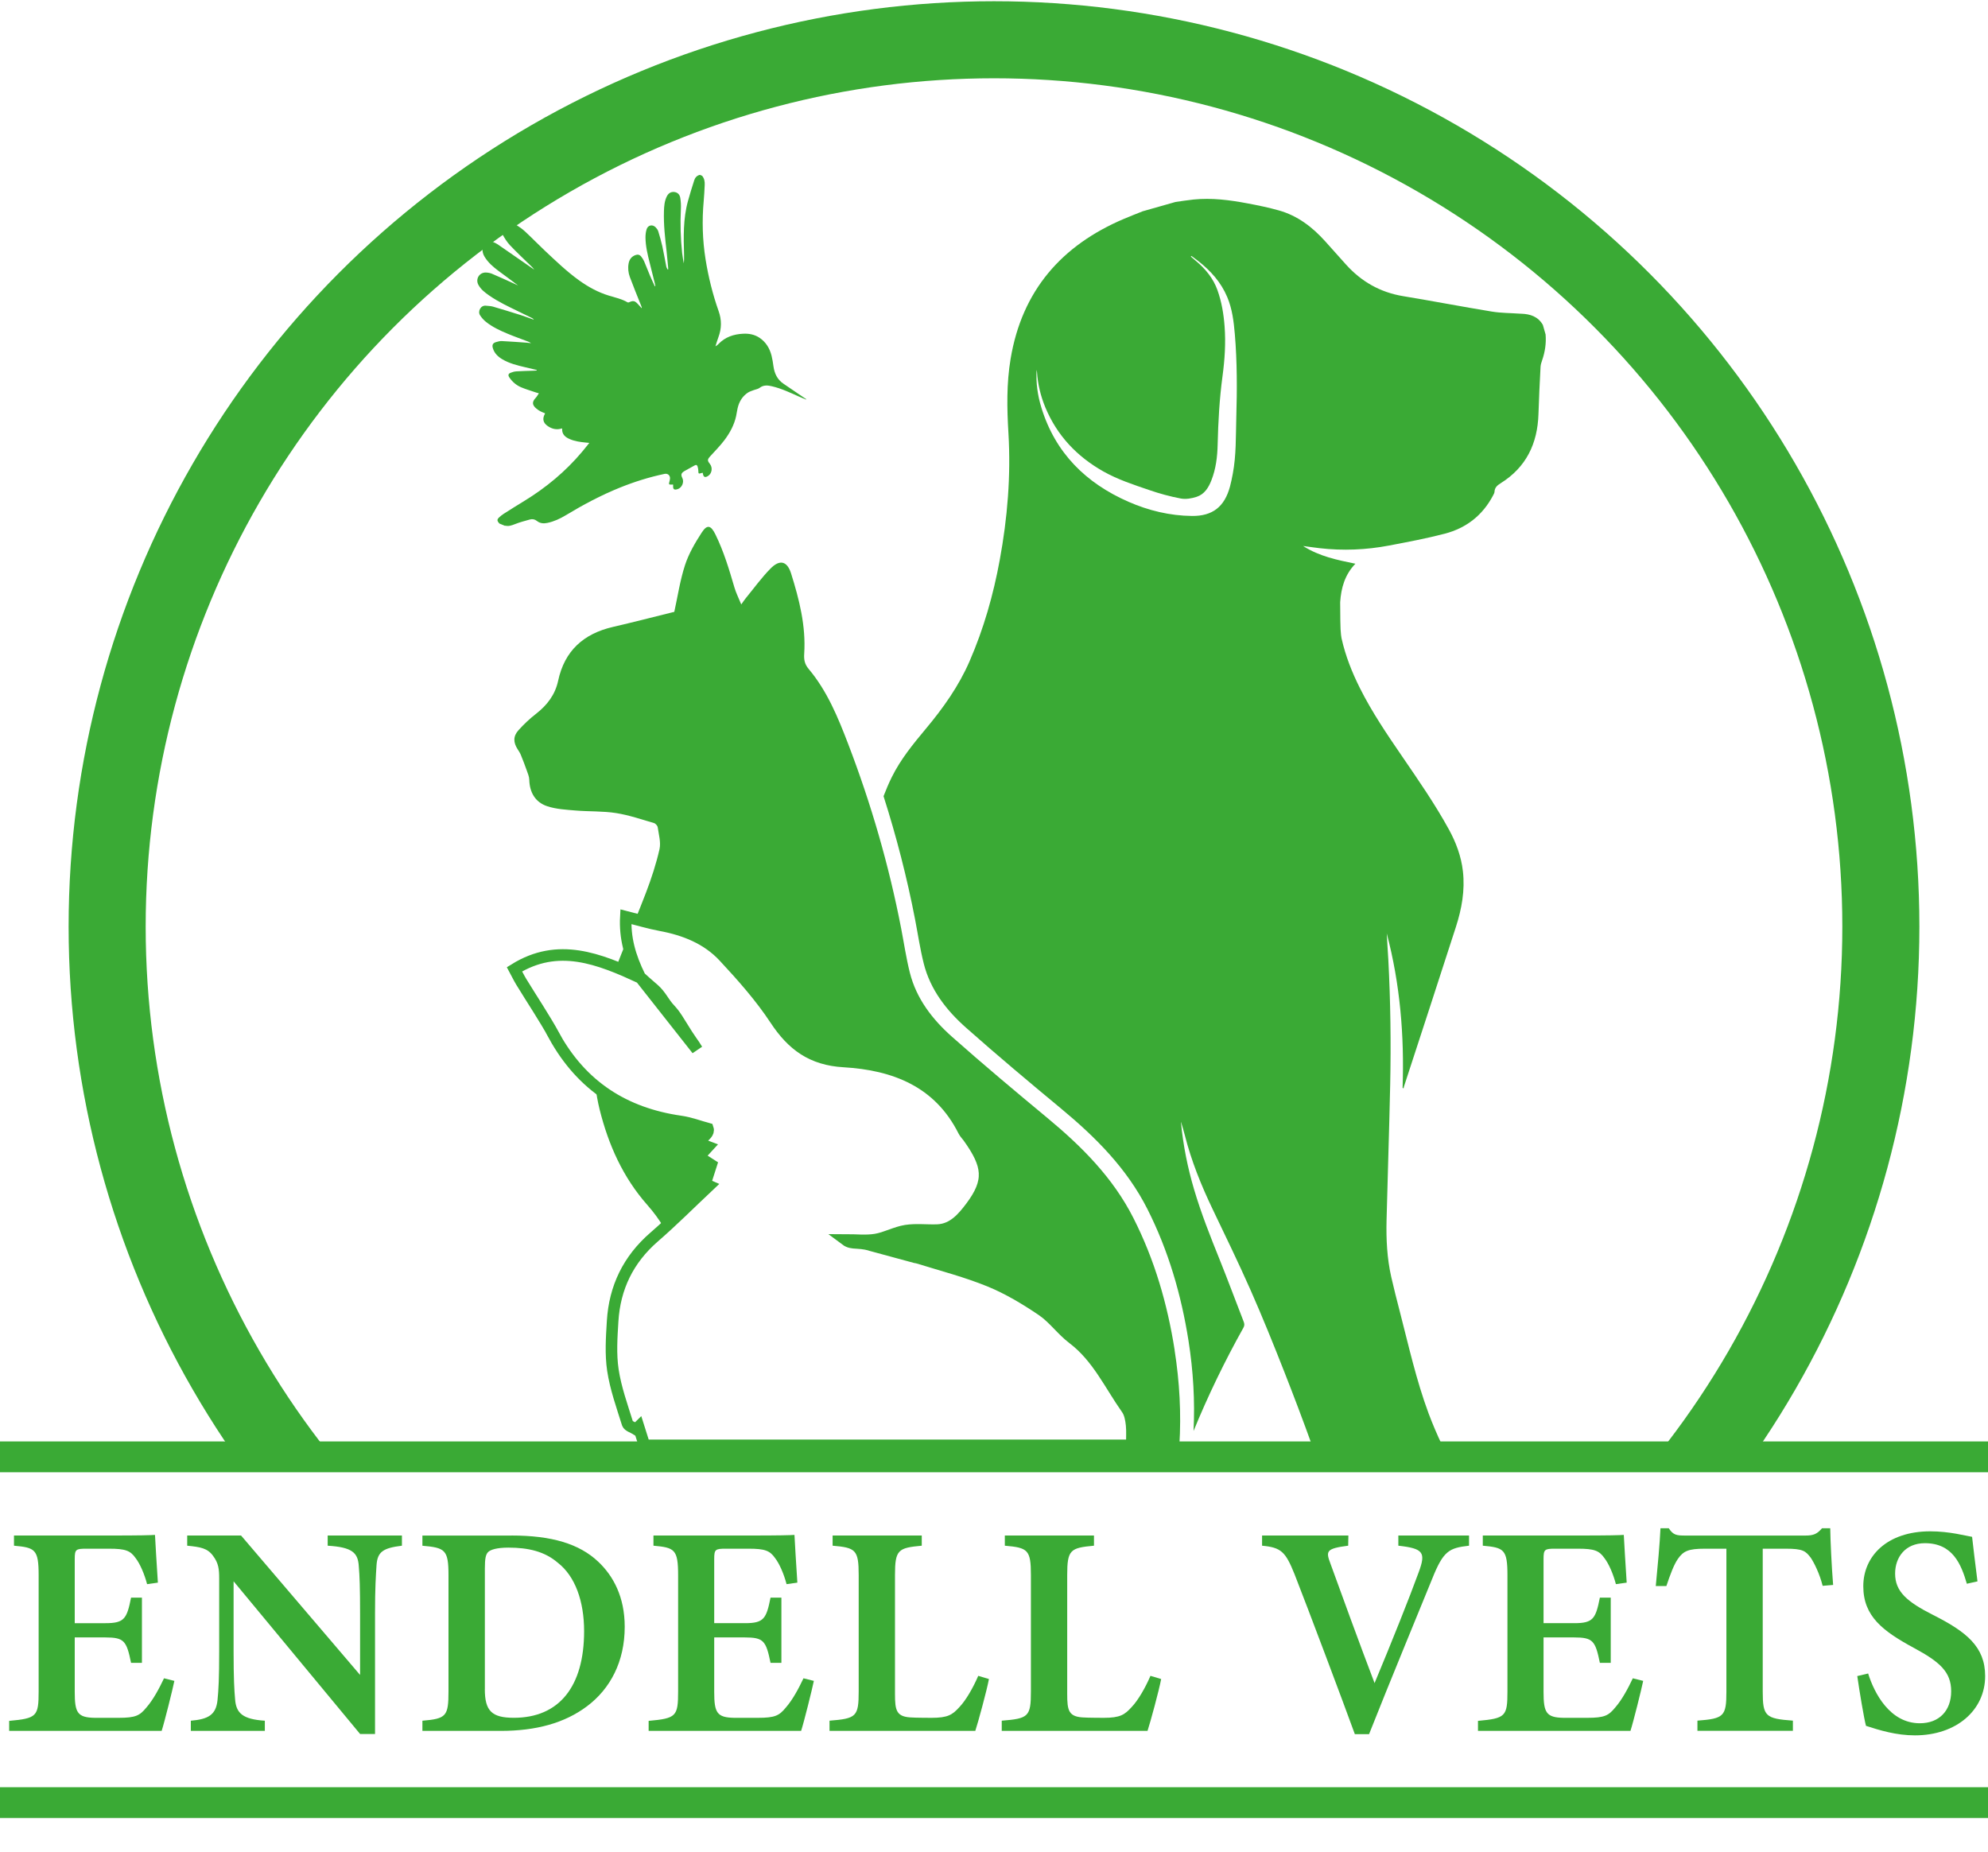
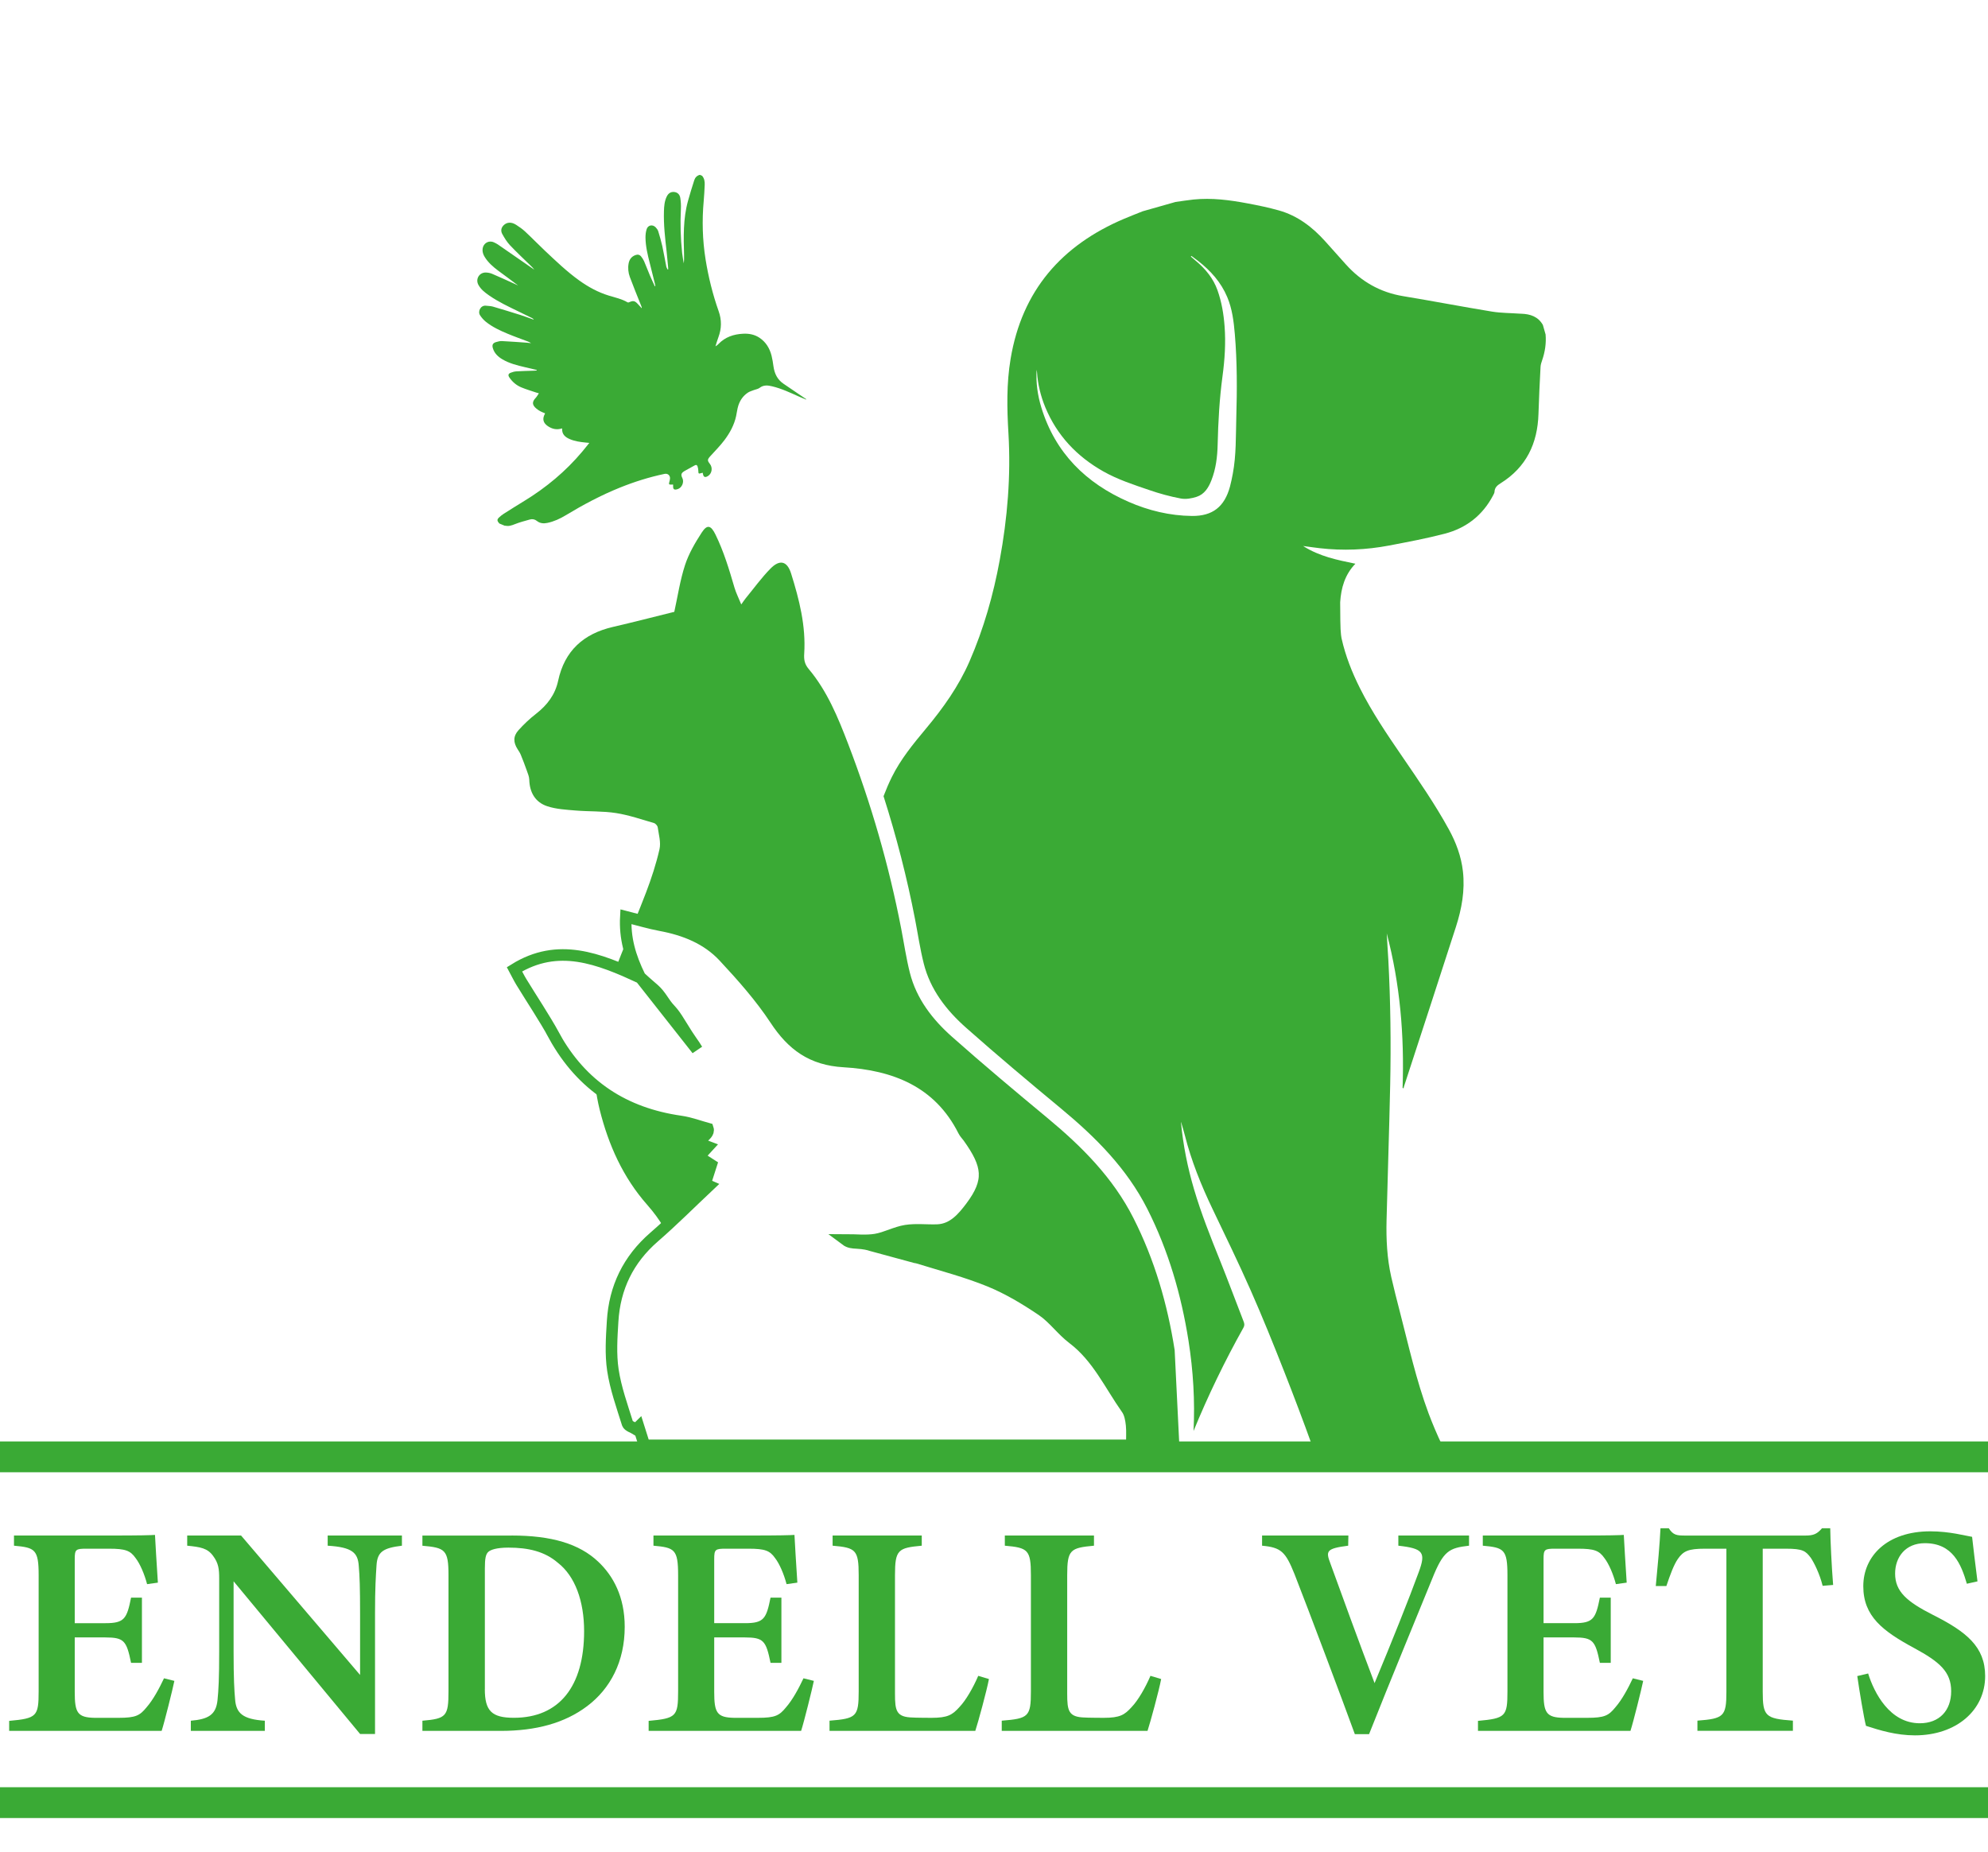
<svg xmlns="http://www.w3.org/2000/svg" viewBox="0 0 516 480.7">
  <defs>
    <style>
      .cls-1 {
        stroke-width: 20px;
      }

      .cls-1, .cls-2, .cls-3, .cls-4 {
        fill: none;
      }

      .cls-1, .cls-3, .cls-4 {
        stroke: #3aaa35;
        stroke-miterlimit: 10;
      }

      .cls-2, .cls-5 {
        stroke-width: 0px;
      }

      .cls-3 {
        stroke-width: 3px;
      }

      .cls-6 {
        clip-path: url(#clippath);
      }

      .cls-4 {
        stroke-width: 8px;
      }

      .cls-5 {
        fill: #3aaa35;
      }
    </style>
    <clipPath id="clippath">
      <rect class="cls-2" width="516" height="380.1" />
    </clipPath>
  </defs>
  <g id="Animals">
    <path class="cls-5" d="M239.76,250.08c1.71,6.8,5.88,12.15,10.98,16.67,8.09,7.17,16.38,14.12,24.7,21.02,8.95,7.42,17.05,15.52,22.37,26.04,5.47,10.82,8.8,22.3,10.68,34.23,1.22,7.77,1.69,15.58,1.3,23.39,3.76-9.17,8.08-18.11,12.95-26.81.33-.59.27-1.05.04-1.63-2.06-5.3-4.04-10.64-6.16-15.92-2.44-6.05-4.85-12.11-6.7-18.38-1.67-5.65-2.82-11.4-3.38-17.27,0-.08.01-.17.01-.21.32,1.14.69,2.31.99,3.49,1.68,6.62,4.22,12.91,7.16,19.06,3.35,7.01,6.76,14,9.9,21.11,3.09,7,5.96,14.1,8.76,21.23,2.48,6.31,4.88,12.66,7.18,19.03h33.78c-1.3-2.72-2.48-5.49-3.54-8.32-3.18-8.57-5.15-17.48-7.43-26.3-.78-3.01-1.55-6.02-2.24-9.05-1.1-4.86-1.34-9.8-1.22-14.75.29-11.69.69-23.39.94-35.08.23-10.84.09-21.67-.48-32.5-.12-2.29-.31-4.57-.41-6.85,3.47,13.15,4.58,26.54,4.11,40.1.09.04.18.07.28.11.02-.13.01-.26.05-.38,4.51-13.84,9.05-27.66,13.51-41.52,1.51-4.68,2.38-9.48,1.82-14.43-.44-3.88-1.78-7.47-3.64-10.87-3.61-6.58-7.88-12.74-12.11-18.92-3.94-5.75-7.86-11.52-10.99-17.77-2.05-4.09-3.72-8.31-4.73-12.78,0,0-.33-1.17-.35-4.78s-.04-4.72-.04-4.72c.24-3.7,1.2-7.15,3.95-10-4.7-.97-9.31-1.88-13.57-4.6,1.61.21,2.96.42,4.32.57,6.03.69,12.04.44,17.99-.69,4.83-.92,9.68-1.83,14.44-3.07,5.57-1.45,9.85-4.76,12.56-9.94.16-.3.35-.62.37-.94.05-1.12.73-1.68,1.61-2.23,6.63-4.14,9.57-10.31,9.8-17.97.12-4.08.33-8.16.54-12.24.03-.57.22-1.14.41-1.69.75-2.18,1.09-4.4.9-6.7-.24-.83-.47-1.66-.71-2.49-1.24-2.16-3.26-2.82-5.58-2.9-.15,0-.31,0-.46-.02-2.39-.17-4.8-.15-7.15-.53-7.7-1.26-15.37-2.74-23.07-4.01-5.99-.99-10.91-3.81-14.92-8.3-1.76-1.97-3.52-3.94-5.29-5.91-3.33-3.71-7.18-6.67-12.04-8.04-2.66-.75-5.37-1.31-8.09-1.82-4.66-.88-9.35-1.5-14.1-1.01-1.55.16-3.09.42-4.64.63-2.84.81-5.69,1.62-8.53,2.42-1.59.64-3.2,1.26-4.78,1.93-16.28,6.89-26.54,18.66-29.5,36.36-1.08,6.44-.95,12.89-.56,19.38.65,11.03-.26,21.98-2.26,32.84-1.66,9.05-4.16,17.84-7.84,26.3-2.82,6.48-6.86,12.15-11.36,17.53-3.28,3.93-6.53,7.9-8.81,12.51-.8,1.61-1.5,3.28-2.15,4.97,3.34,10.48,6.09,21.13,8.18,31.96.74,3.82,1.3,7.68,2.25,11.45ZM269.07,96.03c.03.17.08.35.09.53.21,3.16.94,6.21,2.14,9.12,3.03,7.32,8.17,12.77,15.04,16.66,3.78,2.14,7.89,3.47,11.96,4.86,2.66.92,5.41,1.67,8.17,2.19,1.32.25,2.84-.01,4.14-.44,2-.65,3.07-2.37,3.81-4.26,1.18-2.99,1.56-6.14,1.63-9.31.14-5.93.47-11.84,1.26-17.72.58-4.29.87-8.62.54-12.96-.24-3.21-.77-6.36-1.85-9.39-1.08-3.03-3.05-5.44-5.49-7.5-.48-.4-.95-.8-1.42-1.21.05-.06.1-.11.15-.17.59.44,1.18.86,1.75,1.31,3.24,2.54,5.93,5.51,7.55,9.37,1.3,3.08,1.69,6.35,1.97,9.63.61,7.2.59,14.41.38,21.63-.14,4.88,0,9.77-.91,14.6-.21,1.12-.44,2.23-.73,3.33-1.41,5.21-4.49,7.68-9.88,7.62-5.73-.06-11.26-1.4-16.47-3.68-11.04-4.84-18.99-12.66-22.6-24.43-.98-3.19-1.44-6.44-1.24-9.79Z" />
    <path class="cls-5" d="M129.63,135.89c-.67-.72-.67-1.07-.03-1.64.36-.32.73-.64,1.14-.89,1.78-1.13,3.56-2.25,5.35-3.34,5.66-3.46,10.7-7.65,14.98-12.73.63-.74,1.22-1.51,1.89-2.33-.38-.04-.65-.07-.93-.09-1.43-.14-2.85-.33-4.18-.91-1.16-.5-2.03-1.26-1.94-2.69,0-.02-.04-.05-.06-.07-1.31.43-2.52.17-3.64-.58-1.25-.84-1.5-1.91-.78-3.2.02-.04.02-.09.03-.15-.41-.17-.82-.3-1.19-.51-.38-.2-.74-.44-1.07-.72-1.11-.93-1.14-1.74-.15-2.78.3-.32.51-.73.82-1.17-.34-.1-.52-.14-.7-.2-1.29-.44-2.6-.82-3.85-1.34-1.28-.53-2.32-1.41-3.11-2.57-.39-.57-.3-.98.34-1.23.47-.19.99-.33,1.5-.36,1.51-.09,3.03-.12,4.54-.17.24,0,.48-.03.72-.05,0-.05,0-.09,0-.14-1-.24-2.01-.47-3.01-.71-2.05-.48-4.1-.98-5.93-2.07-1.14-.68-2.06-1.56-2.45-2.88-.25-.85-.01-1.33.84-1.58.49-.14,1.02-.29,1.52-.26,2.15.11,4.29.27,6.43.42.38.03.75.08,1.13.12-.28-.2-.56-.33-.85-.44-1.76-.67-3.53-1.29-5.27-2.02-1.99-.83-3.95-1.74-5.64-3.11-.58-.47-1.09-1.06-1.49-1.68-.64-1,.17-2.63,1.54-2.47.6.07,1.22.07,1.79.23,2.41.7,4.82,1.44,7.22,2.2,1.15.36,2.27.8,3.4,1.2-.11-.21-.27-.33-.45-.42-1.15-.56-2.29-1.12-3.44-1.68-2.64-1.28-5.3-2.52-7.71-4.2-1.08-.75-2.12-1.55-2.77-2.74-.83-1.52.25-3.27,1.97-3.2.52.02,1.08.12,1.56.32,1.84.78,3.66,1.62,5.48,2.44.44.2.86.41,1.3.61-1.7-1.32-3.44-2.56-5.14-3.83-1.37-1.03-2.66-2.14-3.56-3.63-.38-.63-.61-1.31-.52-2.07.18-1.45,1.59-2.28,2.91-1.69.36.16.72.34,1.05.56,2.44,1.68,4.87,3.37,7.31,5.06.72.5,1.43,1,2.15,1.49-.28-.39-.61-.72-.94-1.04-1.81-1.77-3.67-3.5-5.4-5.34-.79-.84-1.41-1.87-1.97-2.88-.42-.75-.34-1.57.32-2.24.85-.86,2.02-.95,3.27-.15.82.53,1.64,1.09,2.35,1.76,1.74,1.62,3.39,3.33,5.12,4.96,2.86,2.69,5.69,5.41,8.89,7.71,2.38,1.71,4.93,3.1,7.75,3.96,1.63.5,3.32.84,4.81,1.73.09.06.27.05.37,0,1.11-.51,1.53-.42,2.35.49.29.33.6.64.97,1.05,0-.18,0-.23-.01-.27-.09-.24-.19-.48-.28-.72-.94-2.37-1.92-4.73-2.8-7.12-.41-1.12-.54-2.32-.32-3.52.19-1.04.75-1.8,1.77-2.17.6-.22,1.09-.12,1.49.38.3.37.57.79.76,1.22.53,1.22.99,2.47,1.51,3.69.4.94.84,1.86,1.27,2.8.05-.01.09-.03.14-.04-.04-.21-.07-.42-.12-.63-.44-1.79-.89-3.58-1.34-5.37-.55-2.18-1.08-4.36-1.1-6.62,0-.73.08-1.49.31-2.18.35-1.06,1.55-1.27,2.33-.46.28.29.55.65.67,1.03.39,1.28.77,2.57,1.06,3.88.39,1.75.67,3.52,1.03,5.28.05.27.23.52.36.78.04-.02.09-.04.13-.05,0-.11,0-.23,0-.34-.14-1.44-.25-2.88-.41-4.32-.4-3.48-.8-6.95-.69-10.46.04-1.29.14-2.59.72-3.78.42-.87,1.08-1.27,1.93-1.19.82.08,1.44.59,1.59,1.53.15.94.21,1.92.16,2.87-.19,3.81-.08,7.61.32,11.41.1.91.28,1.81.42,2.71.1-.72.1-1.42.08-2.12-.13-4.72-.26-9.45,1.02-14.07.5-1.81,1.05-3.6,1.63-5.39.22-.69.7-1.21,1.46-1.39l.57.24c.59.68.72,1.51.68,2.37-.07,1.39-.13,2.79-.26,4.17-.46,5.07-.32,10.12.48,15.14.74,4.59,1.85,9.09,3.4,13.47.81,2.29.78,4.51-.07,6.77-.29.77-.51,1.57-.76,2.35.32-.17.55-.37.77-.59,1.75-1.83,3.96-2.56,6.41-2.68,1.51-.08,2.96.19,4.24,1.04,1.68,1.12,2.65,2.74,3.14,4.65.23.91.37,1.86.5,2.79.26,1.84.99,3.4,2.57,4.48,1.97,1.35,3.95,2.69,5.93,4.03l-.04.1c-.6-.25-1.22-.49-1.81-.76-2.28-1.02-4.55-2.1-7-2.68-1.12-.27-2.22-.4-3.25.4-.4.31-.99.38-1.48.57-.53.21-1.09.36-1.55.66-1.24.82-2.06,2-2.5,3.39-.28.88-.37,1.82-.57,2.72-.5,2.31-1.62,4.34-3,6.19-1.12,1.49-2.45,2.83-3.71,4.22-.76.84-.79,1.11-.1,1.98.82,1.03.52,2.62-.6,3.22-.67.36-1.04.19-1.18-.55-.02-.11-.05-.23-.08-.37-.16.04-.29.07-.42.11-.63.2-.7.13-.71-.53,0-.41-.08-.82-.2-1.21-.11-.36-.37-.5-.76-.27-.85.49-1.73.94-2.58,1.43-.9.52-1.06.94-.61,1.85.53,1.06-.12,2.51-1.18,2.86-.96.32-1.28.07-1.21-.93,0-.06,0-.13-.02-.25-.19,0-.35.01-.52.02-.52.02-.61-.11-.47-.6.09-.33.19-.67.2-1.01.02-.83-.62-1.34-1.43-1.17-4,.84-7.87,2.06-11.65,3.59-4.88,1.97-9.5,4.44-13.99,7.15-1.49.9-3.04,1.62-4.75,1.98-.98.21-1.93.14-2.75-.52-.54-.43-1.17-.54-1.81-.36-1.29.36-2.6.7-3.84,1.19-.89.35-1.72.67-2.68.36.13.11.27.17.4.23" />
    <line class="cls-4" y1="378.14" x2="516" y2="378.14" />
    <g class="cls-6">
-       <circle class="cls-1" cx="258" cy="240.51" r="230.19" />
-     </g>
+       </g>
    <g>
      <path class="cls-5" d="M172.39,318.73c3.94-3.58,7.74-7.33,11.61-10.97-.34-.15-.68-.29-1.02-.44.52-1.62,1.04-3.24,1.6-4.99-.85-.54-1.95-1.24-3.24-2.07.88-.96,1.55-1.69,2.38-2.6-4.61-1.7.71-2.6,0-4.7-2.13-.58-4.58-1.51-7.12-1.88-8.61-1.24-15.98-4.24-22.06-9.17.24,2.02.6,4.04,1.1,6.07,2.28,9.16,6.06,17.63,12.38,24.78,1.66,1.89,3.13,3.87,4.36,5.98Z" />
      <path class="cls-5" d="M166.19,253.79s-.01-.03-.02-.05l14.74,18.71c-.92-1.61-1.61-2.19-4.27-6.57-2.65-4.38-2.42-3-4.5-6.11-2.04-3.06-2.31-2.67-6.05-6.18-1.64-3.33-2.77-6.45-3.33-9.65-.96,2.37-1.92,4.73-2.84,7.12,2.08.83,4.17,1.77,6.26,2.73Z" />
-       <path class="cls-5" d="M304.89,350.43c-1.87-11.93-5.2-23.42-10.68-34.23-5.32-10.52-13.42-18.62-22.37-26.04-8.32-6.9-16.61-13.85-24.7-21.02-5.1-4.52-9.27-9.88-10.98-16.67-.95-3.77-1.51-7.63-2.25-11.45-3.17-16.4-7.8-32.38-13.78-47.97-2.63-6.86-5.43-13.7-10.23-19.41-1.09-1.29-1.26-2.48-1.16-3.99.46-7.19-1.29-14.05-3.41-20.81-1.02-3.25-2.96-3.69-5.35-1.25-2.33,2.37-4.3,5.11-6.42,7.69-.36.44-.67.92-1.16,1.61-.68-1.67-1.36-3-1.77-4.4-1.37-4.68-2.76-9.33-4.92-13.74-1.15-2.35-2.12-2.76-3.57-.52-1.71,2.64-3.36,5.45-4.33,8.42-1.3,3.98-1.91,8.18-2.79,12.16-5.23,1.29-10.58,2.68-15.95,3.92-7.61,1.77-12.53,6.18-14.2,13.97-.77,3.6-2.84,6.32-5.72,8.56-1.64,1.27-3.17,2.72-4.56,4.26-1.43,1.58-1.38,3.19-.22,4.98.29.45.6.9.8,1.4.55,1.34,1.07,2.7,1.55,4.06.28.8.64,1.62.66,2.44.09,3.32,1.58,5.85,4.67,6.87,2.33.77,4.91.9,7.39,1.11,3.49.29,7.03.12,10.47.66,3.33.52,6.58,1.65,9.83,2.59.41.12.92.69.98,1.12.27,1.89.86,3.9.46,5.67-.87,3.82-2.1,7.58-3.5,11.25-.89,2.33-1.82,4.64-2.75,6.95,2.29.61,4.4,1.18,6.53,1.58,6.24,1.15,12.02,3.47,16.35,8.1,4.82,5.16,9.57,10.52,13.43,16.39,4.36,6.62,9.48,10.38,17.74,10.86,13.13.76,24.67,5.19,31.1,17.98.3.6.82,1.1,1.22,1.66,5.22,7.27,5.79,11.34.66,18.16-2,2.66-4.56,5.8-8.64,5.96-2.74.11-5.54-.27-8.22.15-2.67.42-5.19,1.87-7.86,2.31-2.52.41-5.17.09-7.76.09.92.69,1.83.73,2.74.78,1.02.05,1.89.14,2.66.3,0,0,0,0,0,0l.06.02c.41.08.8.19,1.15.31l11.45,3.11c.28.04.56.09.83.18,6.2,1.92,12.52,3.56,18.51,6.01,4.76,1.95,9.27,4.66,13.54,7.55,2.99,2.02,5.18,5.18,8.07,7.37,6.37,4.82,9.55,11.98,13.96,18.23.8,1.14,1.09,2.77,1.24,4.21.18,1.74.02,3.51.07,5.25h12.35c.52-8.25.06-16.51-1.23-24.71Z" />
+       <path class="cls-5" d="M304.89,350.43c-1.87-11.93-5.2-23.42-10.68-34.23-5.32-10.52-13.42-18.62-22.37-26.04-8.32-6.9-16.61-13.85-24.7-21.02-5.1-4.52-9.27-9.88-10.98-16.67-.95-3.77-1.51-7.63-2.25-11.45-3.17-16.4-7.8-32.38-13.78-47.97-2.63-6.86-5.43-13.7-10.23-19.41-1.09-1.29-1.26-2.48-1.16-3.99.46-7.19-1.29-14.05-3.41-20.81-1.02-3.25-2.96-3.69-5.35-1.25-2.33,2.37-4.3,5.11-6.42,7.69-.36.44-.67.92-1.16,1.61-.68-1.67-1.36-3-1.77-4.4-1.37-4.68-2.76-9.33-4.92-13.74-1.15-2.35-2.12-2.76-3.57-.52-1.71,2.64-3.36,5.45-4.33,8.42-1.3,3.98-1.91,8.18-2.79,12.16-5.23,1.29-10.58,2.68-15.95,3.92-7.61,1.77-12.53,6.18-14.2,13.97-.77,3.6-2.84,6.32-5.72,8.56-1.64,1.27-3.17,2.72-4.56,4.26-1.43,1.58-1.38,3.19-.22,4.98.29.45.6.9.8,1.4.55,1.34,1.07,2.7,1.55,4.06.28.8.64,1.62.66,2.44.09,3.32,1.58,5.85,4.67,6.87,2.33.77,4.91.9,7.39,1.11,3.49.29,7.03.12,10.47.66,3.33.52,6.58,1.65,9.83,2.59.41.12.92.69.98,1.12.27,1.89.86,3.9.46,5.67-.87,3.82-2.1,7.58-3.5,11.25-.89,2.33-1.82,4.64-2.75,6.95,2.29.61,4.4,1.18,6.53,1.58,6.24,1.15,12.02,3.47,16.35,8.1,4.82,5.16,9.57,10.52,13.43,16.39,4.36,6.62,9.48,10.38,17.74,10.86,13.13.76,24.67,5.19,31.1,17.98.3.6.82,1.1,1.22,1.66,5.22,7.27,5.79,11.34.66,18.16-2,2.66-4.56,5.8-8.64,5.96-2.74.11-5.54-.27-8.22.15-2.67.42-5.19,1.87-7.86,2.31-2.52.41-5.17.09-7.76.09.92.69,1.83.73,2.74.78,1.02.05,1.89.14,2.66.3,0,0,0,0,0,0l.06.02c.41.08.8.19,1.15.31l11.45,3.11c.28.04.56.09.83.18,6.2,1.92,12.52,3.56,18.51,6.01,4.76,1.95,9.27,4.66,13.54,7.55,2.99,2.02,5.18,5.18,8.07,7.37,6.37,4.82,9.55,11.98,13.96,18.23.8,1.14,1.09,2.77,1.24,4.21.18,1.74.02,3.51.07,5.25h12.35Z" />
    </g>
    <path class="cls-3" d="M143.83,268.87c7.18,13.01,18.23,20.12,32.79,22.21,2.54.36,4.99,1.3,7.12,1.88.7,2.1-4.61,3,0,4.7-.83.9-1.5,1.64-2.38,2.6,1.29.82,2.39,1.52,3.24,2.07-.56,1.75-1.08,3.37-1.6,4.99.34.15.68.29,1.02.44-4.74,4.46-9.34,9.08-14.25,13.34-6.71,5.82-10.23,13.11-10.76,21.84-.26,4.22-.55,8.54.07,12.68.71,4.71,2.36,9.29,3.79,13.87.21.67,1.47,1.01,2.25,1.5.21-.21.43-.41.64-.62.49,1.55.98,3.12,1.51,4.78h126.52c-.05-1.75.1-3.52-.07-5.25-.15-1.44-.43-3.07-1.24-4.21-4.41-6.25-7.6-13.41-13.96-18.23-2.9-2.19-5.09-5.35-8.07-7.37-4.27-2.89-8.79-5.6-13.54-7.55-5.99-2.45-12.31-4.09-18.51-6.01-.27-.08-.54-.14-.83-.18l-11.45-3.11c-.35-.12-.73-.23-1.15-.31l-.06-.02s0,0,0,0c-.76-.15-1.64-.24-2.66-.3-.91-.05-1.82-.09-2.74-.78,2.59,0,5.23.32,7.76-.09,2.67-.44,5.19-1.89,7.86-2.31,2.68-.42,5.48-.04,8.22-.15,4.08-.17,6.63-3.3,8.64-5.96,5.13-6.82,4.56-10.88-.66-18.16-.4-.56-.92-1.05-1.22-1.66-6.43-12.79-17.98-17.22-31.1-17.98-8.27-.48-13.38-4.24-17.74-10.86-3.87-5.87-8.62-11.23-13.43-16.39-4.33-4.63-10.1-6.94-16.35-8.1-2.9-.54-5.74-1.4-9.05-2.23-.3,5.46,1.04,10.28,3.68,15.64,3.74,3.5,4.01,3.11,6.05,6.18,2.08,3.11,1.84,1.73,4.5,6.11,2.65,4.38,3.34,4.96,4.27,6.57l-14.74-18.71s.01.03.02.05c-10.78-4.94-21.33-9.25-32.68-2.19.57,1.06,1.1,2.16,1.73,3.21,2.86,4.69,5.94,9.26,8.59,14.06Z" />
  </g>
  <g id="Layer_2" data-name="Layer 2">
    <line class="cls-4" y1="467.89" x2="516" y2="467.89" />
    <g>
      <path class="cls-5" d="M45.26,436.3c-.42,2.08-2.57,10.72-3.3,12.96H2.38v-2.59c7.15-.65,7.65-1.15,7.65-7.64v-30.15c0-6.74-.91-7.18-6.4-7.68v-2.64h24.83c7.89,0,10.73-.08,11.77-.16.08,1.6.44,7.8.75,12.39l-2.8.39c-.7-2.65-1.84-5.3-3-6.79-1.35-1.92-2.64-2.41-6.86-2.41h-5.89c-2.77,0-3.03.18-3.03,2.7v16.63h8c4.89,0,5.53-1.17,6.62-6.63h2.82v16.93h-2.82c-1.17-5.72-1.79-6.6-6.7-6.6h-7.92v14.15c0,5.41.7,6.64,5.21,6.72h6.14c4.5,0,5.54-.6,7.25-2.68,1.79-2.04,3.37-5.04,4.57-7.58l2.69.67Z" />
      <path class="cls-5" d="M104.34,401.2c-4.84.6-6.38,1.53-6.61,5.07-.18,2.85-.39,5.72-.39,12.67v31.13h-3.88l-32.83-39.63v18.28c0,6.87.18,10.07.39,12.34.26,3.62,2,5.2,7.72,5.57v2.64h-19.21v-2.64c4.58-.39,6.51-1.56,6.92-5.28.28-2.7.44-5.75.44-12.65v-18.98c0-2.44-.16-3.99-1.61-5.91-1.43-1.95-3.22-2.27-6.69-2.61v-2.64h13.98l30.89,36.19v-15.81c0-6.95-.11-9.8-.34-12.49-.23-3.41-1.67-4.86-8.07-5.25v-2.64h19.27v2.64Z" />
      <path class="cls-5" d="M132.8,398.56c10.34,0,17.54,2.13,22.47,6.79,3.92,3.69,6.88,9.15,6.88,16.9,0,9.03-3.74,16.08-9.75,20.6-5.83,4.4-13.29,6.42-22.43,6.42h-20.33v-2.64c6.2-.52,6.77-1.17,6.77-7.62v-30.16c0-6.61-.89-7.12-6.77-7.64v-2.64h23.15ZM125.84,438.43c0,5.65,1.79,7.44,7.54,7.44,11.76,0,18.23-8.12,18.23-22.48,0-7.79-2.33-14.27-6.82-17.76-3.39-2.92-7.61-3.93-12.83-3.93-3.1,0-4.62.57-5.2,1.09-.7.62-.91,1.78-.91,4.32v31.33Z" />
      <path class="cls-5" d="M211.24,436.3c-.42,2.08-2.57,10.72-3.3,12.96h-39.58v-2.59c7.15-.65,7.65-1.15,7.65-7.64v-30.15c0-6.74-.91-7.18-6.4-7.68v-2.64h24.83c7.89,0,10.73-.08,11.77-.16.08,1.6.44,7.8.75,12.39l-2.8.39c-.7-2.65-1.84-5.3-3-6.79-1.35-1.92-2.64-2.41-6.86-2.41h-5.89c-2.77,0-3.03.18-3.03,2.7v16.63h8c4.89,0,5.53-1.17,6.62-6.63h2.82v16.93h-2.82c-1.17-5.72-1.79-6.6-6.7-6.6h-7.92v14.15c0,5.41.7,6.64,5.21,6.72h6.14c4.5,0,5.54-.6,7.25-2.68,1.79-2.04,3.37-5.04,4.57-7.58l2.69.67Z" />
      <path class="cls-5" d="M256.69,435.8c-.57,3.03-2.81,11.24-3.54,13.46h-37.84v-2.64c6.95-.55,7.57-1.04,7.57-7.62v-30.16c0-6.58-.78-7.12-6.77-7.64v-2.64h23.14v2.64c-6.14.57-6.95,1.04-6.95,7.64v30.78c0,4.45.32,6.1,4.66,6.18.13.05,4.43.08,4.79.08,4.28,0,5.45-.77,7.3-2.82,1.65-1.72,3.54-5,4.86-8.08l2.77.83Z" />
      <path class="cls-5" d="M301.39,435.8c-.57,3.03-2.81,11.24-3.54,13.46h-37.84v-2.64c6.95-.55,7.57-1.04,7.57-7.62v-30.16c0-6.58-.78-7.12-6.77-7.64v-2.64h23.14v2.64c-6.14.57-6.95,1.04-6.95,7.64v30.78c0,4.45.32,6.1,4.66,6.18.13.05,4.43.08,4.79.08,4.28,0,5.45-.77,7.3-2.82,1.65-1.72,3.54-5,4.86-8.08l2.77.83Z" />
      <path class="cls-5" d="M381.3,401.2c-5.18.6-6.65,1.3-9.56,8.58-2.31,5.71-11.3,27.43-16.39,40.34h-3.69c-3.03-8.35-11.97-32.13-15.66-41.54-2.34-5.82-3.46-6.91-8.42-7.38v-2.64h22.4l-.05,2.64c-5.72.73-5.83,1.41-4.64,4.55,2.25,6.25,8.05,22.13,11.49,31.12,4.49-10.77,9.03-22.12,11.48-28.85,1.87-5.08,1.19-6.09-5.31-6.82v-2.64h18.35v2.64Z" />
      <path class="cls-5" d="M426.5,436.3c-.42,2.08-2.57,10.72-3.3,12.96h-39.58v-2.59c7.15-.65,7.65-1.15,7.65-7.64v-30.15c0-6.74-.91-7.18-6.4-7.68v-2.64h24.83c7.89,0,10.73-.08,11.77-.16.08,1.6.44,7.8.75,12.39l-2.8.39c-.7-2.65-1.84-5.3-3-6.79-1.35-1.92-2.64-2.41-6.86-2.41h-5.89c-2.77,0-3.03.18-3.03,2.7v16.63h8c4.89,0,5.53-1.17,6.62-6.63h2.82v16.93h-2.82c-1.17-5.72-1.79-6.6-6.7-6.6h-7.92v14.15c0,5.41.7,6.64,5.21,6.72h6.14c4.5,0,5.54-.6,7.25-2.68,1.79-2.04,3.37-5.04,4.57-7.58l2.69.67Z" />
      <path class="cls-5" d="M473.08,411.61c-.8-3.21-2.25-6.03-3.05-7.23-1.35-1.8-2.03-2.4-6.52-2.4h-5.98v37.12c0,6.39.73,6.99,7.83,7.51v2.64h-24.78v-2.64c6.85-.52,7.52-1.1,7.52-7.51v-37.12h-5.58c-4.34,0-5.59.62-7.02,2.66-1.04,1.51-1.96,3.99-2.98,7.03h-2.75c.52-5.37,1.04-11.04,1.22-15h2.15c1.17,1.82,2.08,1.9,4.36,1.9h31.09c2.13,0,3.06-.41,4.33-1.9h2.13c.05,3.41.36,9.84.75,14.72l-2.75.23Z" />
      <path class="cls-5" d="M510.51,411.07c-1.48-5.05-3.66-10.52-10.89-10.52-5.07,0-7.73,3.63-7.73,7.89,0,4.67,3.08,7.3,9.8,10.71,8.7,4.38,13.57,8.27,13.57,15.89,0,8.85-7.45,15.39-18.23,15.39-4.88,0-9.19-1.33-12.7-2.47-.52-1.93-1.71-9.06-2.26-12.92l2.82-.67c1.56,5.02,5.6,12.92,13.41,12.92,5.06,0,8.14-3.29,8.14-8.31s-2.95-7.61-9.61-11.21c-8.14-4.4-13.2-8.24-13.2-16.05s6.18-14.25,17.39-14.25c5.03,0,9.17,1.17,10.85,1.43.31,2.86.78,6.59,1.4,11.56l-2.77.62Z" />
    </g>
  </g>
</svg>